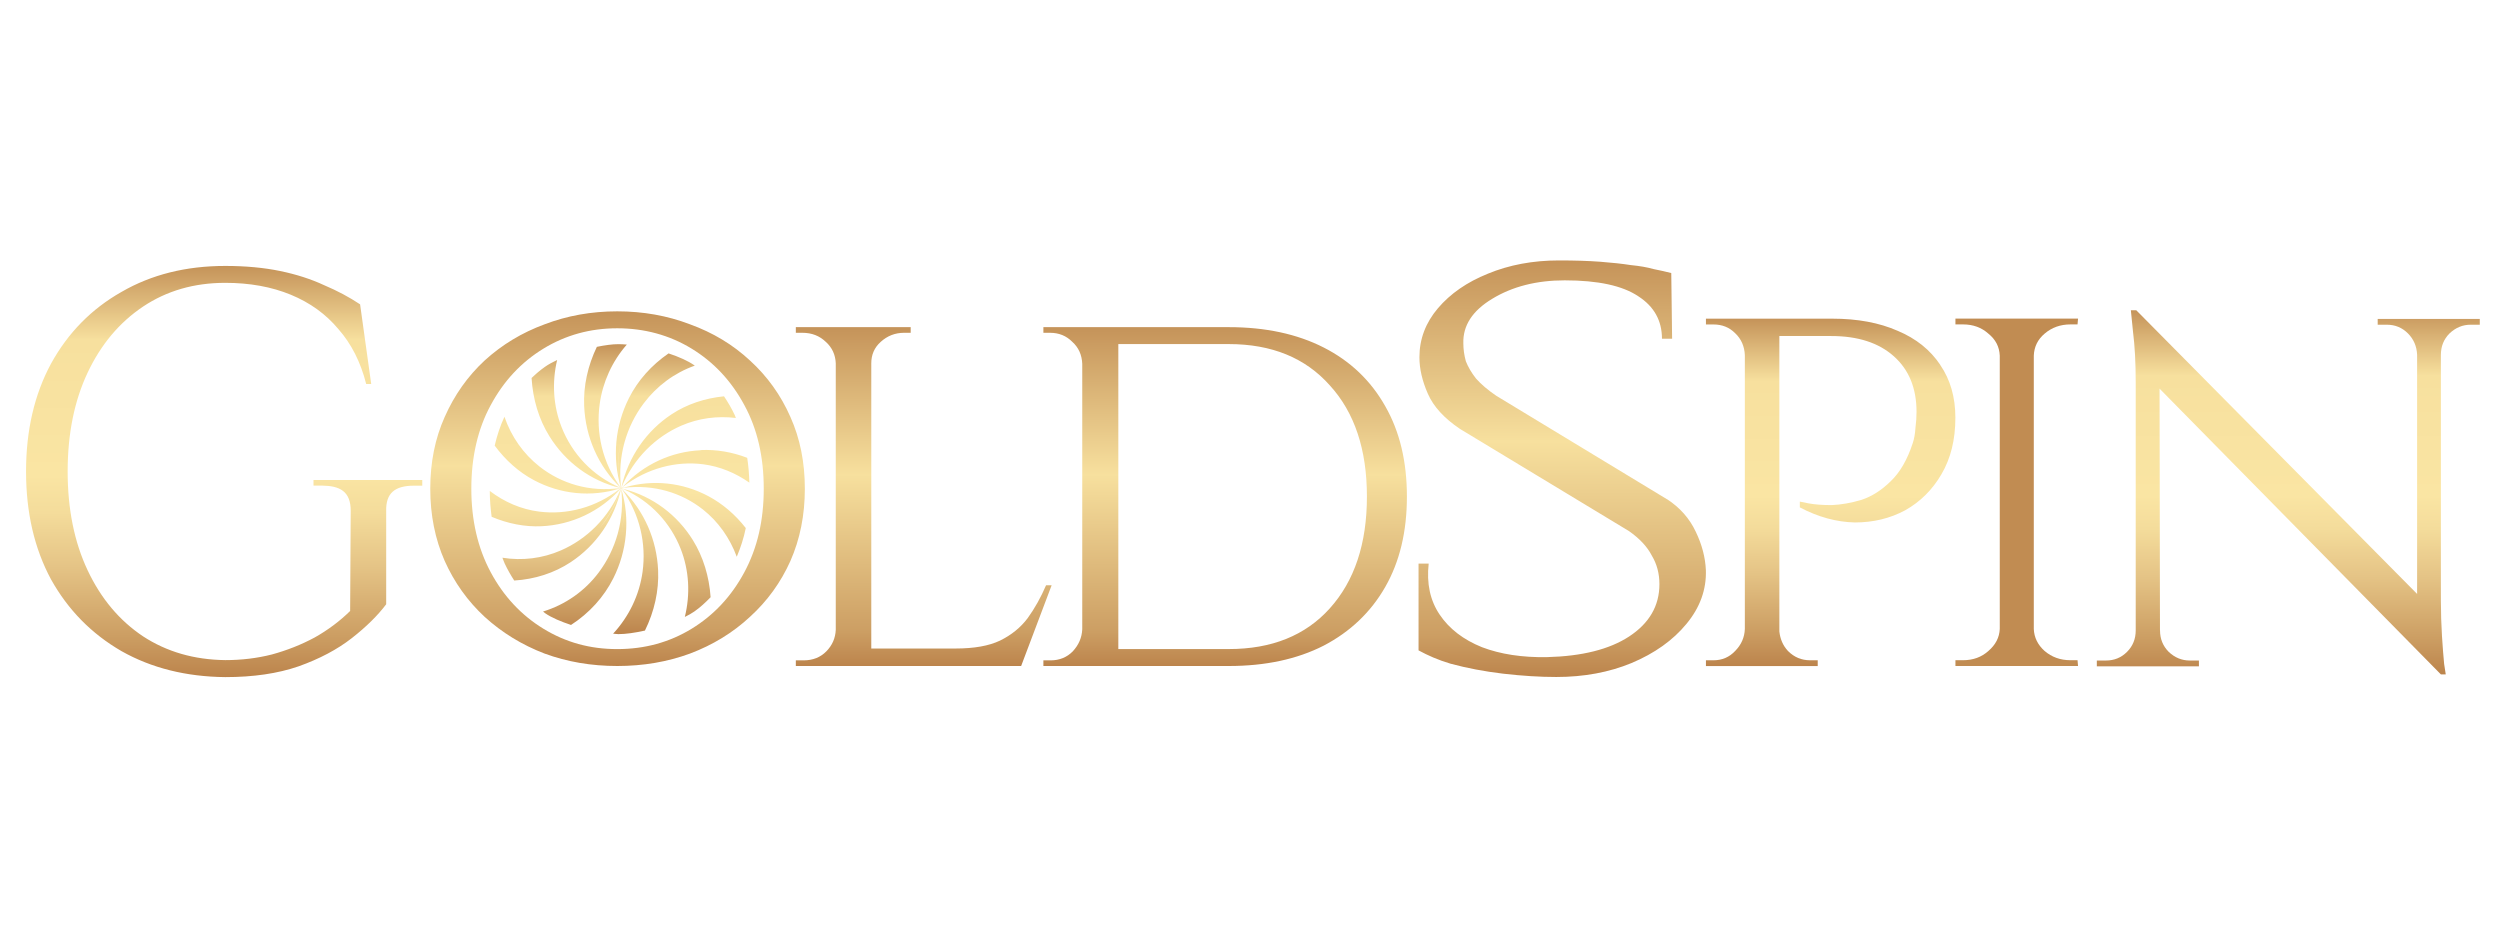
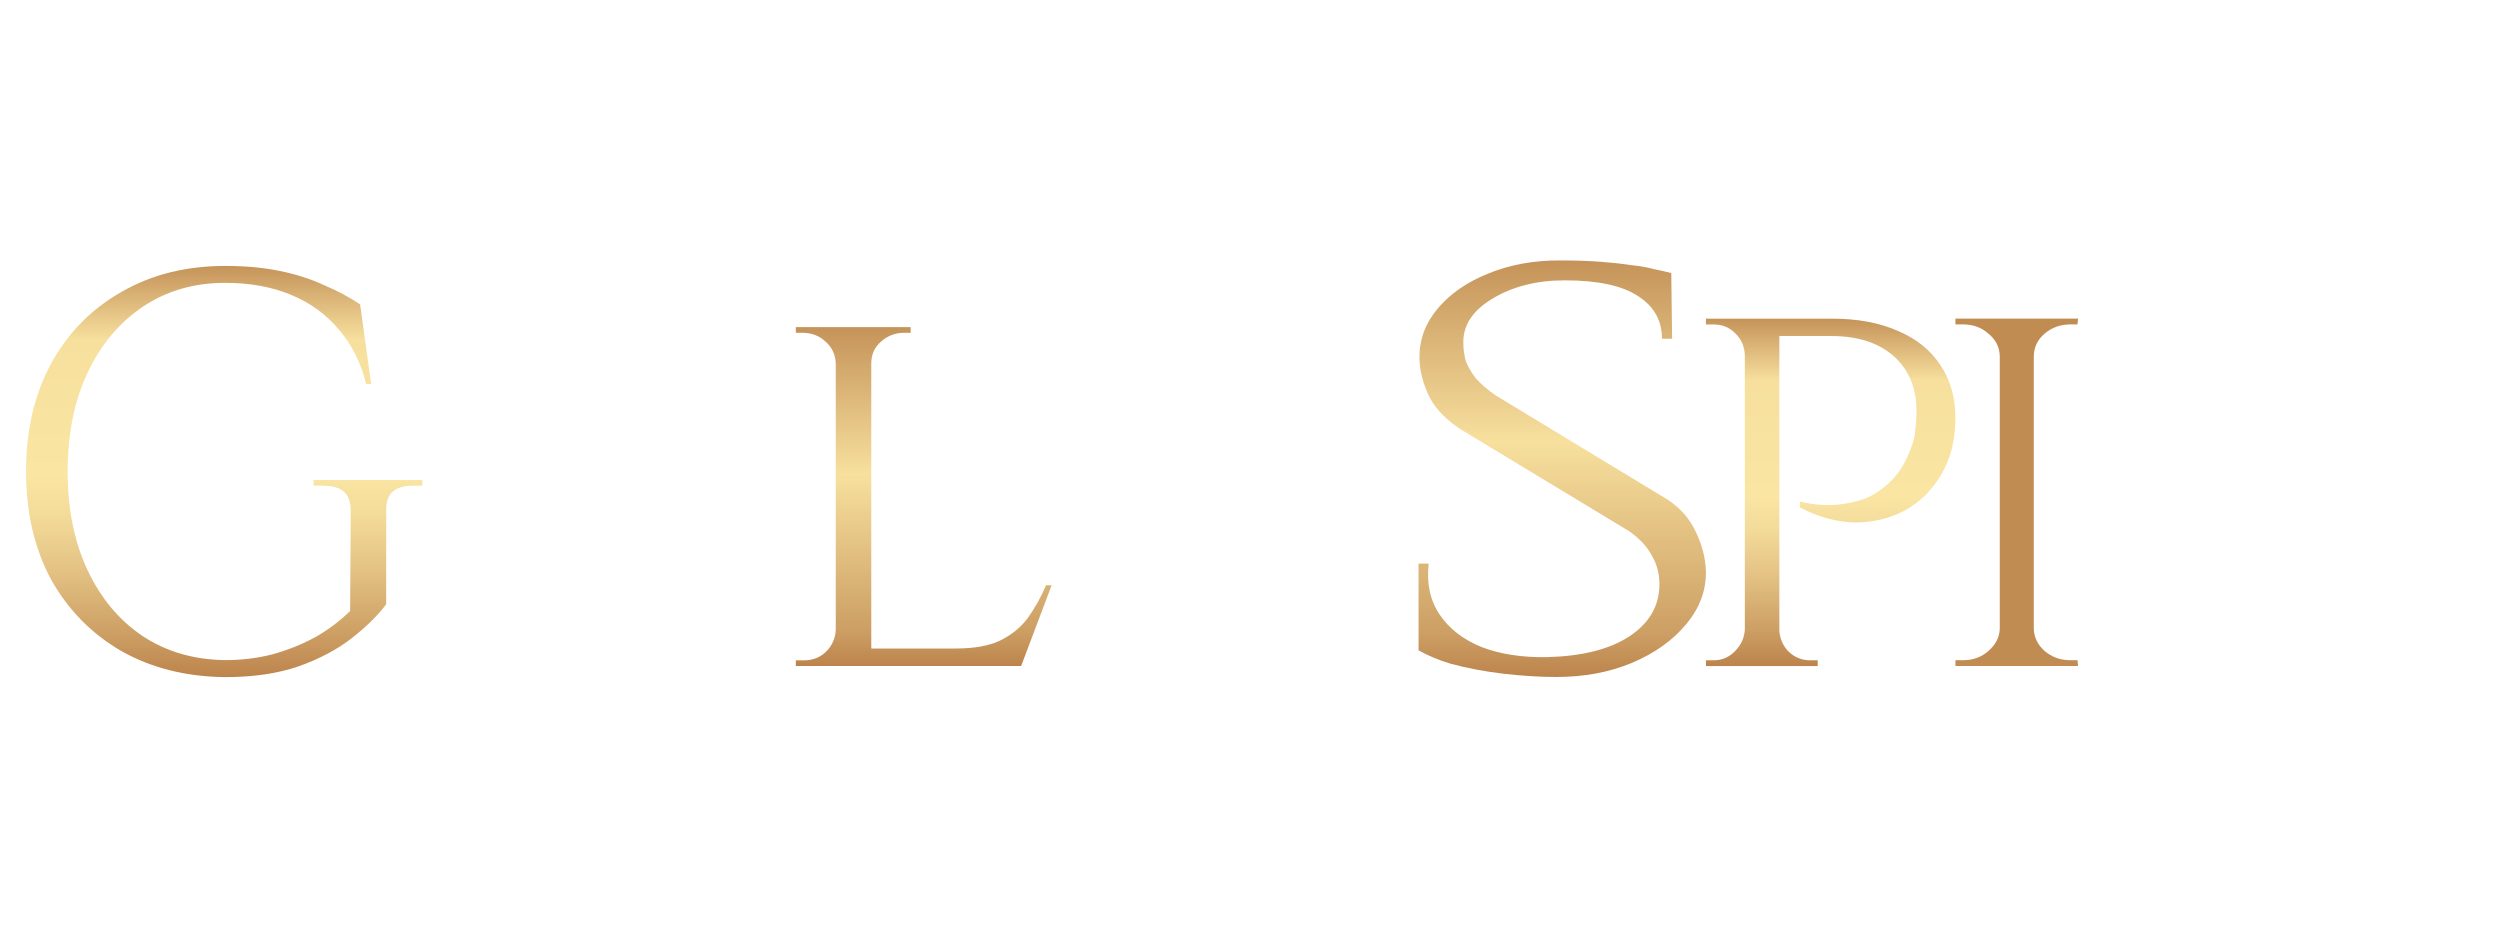
<svg xmlns="http://www.w3.org/2000/svg" width="160" height="60" viewBox="0 0 160 60" fill="none">
  <path d="M124.181 23.358C123.536 22.393 122.626 21.665 121.45 21.172C120.273 20.654 118.88 20.395 117.267 20.395H109.18V20.766H109.663C110.216 20.766 110.676 20.95 111.046 21.321C111.439 21.692 111.646 22.162 111.67 22.729V40.257C111.648 40.801 111.439 41.27 111.046 41.665C110.676 42.06 110.216 42.258 109.663 42.258H109.18V42.629H116.334V42.258H115.85C115.296 42.258 114.825 42.06 114.432 41.665C114.102 41.312 113.933 40.889 113.879 40.418V21.506H117.197C118.904 21.506 120.239 21.938 121.206 22.802C122.176 23.666 122.658 24.852 122.658 26.36C122.658 26.682 122.636 27.028 122.588 27.397C122.564 27.768 122.509 28.088 122.415 28.361C122.069 29.423 121.597 30.238 120.998 30.806C120.422 31.373 119.8 31.77 119.131 31.992C118.461 32.19 117.829 32.3 117.23 32.326C116.631 32.326 116.135 32.288 115.742 32.214C115.374 32.139 115.189 32.102 115.189 32.102V32.473C116.364 33.092 117.54 33.412 118.715 33.437C119.891 33.437 120.962 33.178 121.929 32.66C122.896 32.116 123.669 31.35 124.246 30.362C124.846 29.349 125.144 28.139 125.144 26.731C125.144 25.422 124.821 24.298 124.176 23.36L124.181 23.358Z" fill="url(#paint0_linear_638_32)" />
  <path d="M130.853 21.355C131.313 20.96 131.867 20.762 132.512 20.762H132.962L132.995 20.391H125.148V20.762H125.632C126.277 20.762 126.818 20.96 127.258 21.355C127.718 21.726 127.961 22.195 127.985 22.763V40.253C127.961 40.797 127.718 41.267 127.258 41.661C126.82 42.056 126.279 42.254 125.632 42.254H125.148V42.625H132.995L132.962 42.254H132.512C131.867 42.254 131.313 42.056 130.853 41.661C130.415 41.267 130.184 40.797 130.163 40.253V22.763C130.184 22.195 130.415 21.726 130.853 21.355Z" fill="url(#paint1_linear_638_32)" />
-   <path d="M156.217 20.411H152.172V20.782H152.76C153.289 20.782 153.739 20.967 154.107 21.338C154.476 21.709 154.673 22.165 154.695 22.709V38.012L136.72 19.855H136.375C136.375 19.855 136.421 20.313 136.512 21.226C136.628 22.139 136.686 23.227 136.686 24.488V40.346C136.686 40.89 136.501 41.348 136.132 41.717C135.764 42.088 135.314 42.273 134.785 42.273H134.197V42.644H140.731V42.273H140.143C139.636 42.273 139.186 42.088 138.796 41.717C138.427 41.346 138.242 40.89 138.242 40.346H138.238L138.212 24.873L156.217 43.162H156.528C156.528 43.162 156.494 42.94 156.425 42.495C156.379 42.025 156.333 41.432 156.287 40.716C156.241 39.975 156.217 39.209 156.217 38.418V22.709C156.217 22.165 156.402 21.707 156.771 21.338C157.163 20.967 157.611 20.782 158.118 20.782H158.706V20.411H156.217Z" fill="url(#paint2_linear_638_32)" />
  <path d="M20.064 31.079H20.634C21.724 31.095 22.455 31.429 22.445 32.705L22.409 39.103C21.746 39.753 20.988 40.321 20.136 40.801C19.284 41.259 18.372 41.62 17.401 41.886C16.453 42.127 15.46 42.247 14.417 42.247C12.428 42.223 10.677 41.717 9.16 40.729C7.645 39.718 6.46 38.308 5.608 36.499C4.756 34.693 4.33 32.584 4.33 30.174C4.33 27.765 4.756 25.656 5.608 23.849C6.46 22.043 7.645 20.633 9.16 19.619C10.675 18.608 12.426 18.102 14.417 18.102C15.979 18.102 17.377 18.355 18.607 18.861C19.839 19.368 20.857 20.102 21.661 21.067C22.489 22.007 23.082 23.176 23.436 24.574H23.757L23.046 19.478C22.359 19.02 21.591 18.61 20.737 18.249C19.909 17.864 18.973 17.561 17.932 17.346C16.891 17.13 15.719 17.02 14.417 17.02C11.907 17.02 9.693 17.573 7.776 18.683C5.859 19.767 4.354 21.296 3.265 23.274C2.2 25.247 1.667 27.549 1.667 30.176C1.667 32.803 2.2 35.105 3.265 37.08C4.354 39.032 5.857 40.562 7.776 41.672C9.695 42.755 11.909 43.309 14.417 43.335C16.216 43.335 17.779 43.105 19.105 42.647C20.454 42.166 21.591 41.563 22.515 40.841C23.438 40.118 24.173 39.395 24.716 38.673V32.709C24.686 31.57 25.26 31.083 26.492 31.083H27.025V30.722H20.064V31.083V31.079Z" fill="url(#paint3_linear_638_32)" />
  <path d="M66.949 37.456C66.617 38.228 66.227 38.927 65.777 39.553C65.327 40.156 64.736 40.637 64.001 40.998C63.29 41.336 62.343 41.505 61.16 41.505H55.762V23.251C55.762 22.697 55.963 22.239 56.367 21.878C56.793 21.493 57.291 21.299 57.858 21.299H58.284V20.938H50.933V21.299H51.359C51.95 21.299 52.447 21.491 52.85 21.878C53.252 22.239 53.465 22.697 53.489 23.251V40.311C53.465 40.841 53.264 41.299 52.886 41.686C52.507 42.071 52.022 42.263 51.43 42.263H50.933V42.624H65.353L67.305 37.456H66.951H66.949Z" fill="url(#paint4_linear_638_32)" />
-   <path d="M84.713 22.239C83.009 21.372 80.984 20.938 78.639 20.938H66.777V21.299H67.203C67.773 21.299 68.244 21.491 68.625 21.876C69.027 22.237 69.24 22.707 69.264 23.286V40.274C69.24 40.804 69.039 41.273 68.66 41.684C68.282 42.069 67.808 42.263 67.239 42.263H66.777V42.624H78.639C80.984 42.624 83.009 42.19 84.713 41.322C86.418 40.431 87.733 39.178 88.656 37.564C89.58 35.95 90.042 34.021 90.042 31.781C90.042 29.54 89.58 27.612 88.656 25.998C87.733 24.36 86.418 23.105 84.713 22.239ZM85.105 38.938C83.543 40.674 81.386 41.54 78.641 41.54H71.573V22.021H78.641C81.388 22.021 83.543 22.901 85.105 24.661C86.692 26.396 87.483 28.769 87.483 31.781C87.483 34.793 86.689 37.179 85.105 38.938Z" fill="url(#paint5_linear_638_32)" />
  <path d="M106.689 31.953L95.762 25.33C95.222 24.963 94.789 24.593 94.464 24.226C94.175 23.859 93.96 23.49 93.815 23.123C93.705 22.726 93.654 22.345 93.654 21.976C93.618 20.843 94.229 19.894 95.491 19.13C96.789 18.337 98.342 17.942 100.143 17.942C102.271 17.942 103.84 18.282 104.851 18.962C105.86 19.613 106.366 20.519 106.366 21.679H107.015L106.961 17.475C106.636 17.391 106.259 17.306 105.825 17.22C105.428 17.106 104.94 17.021 104.365 16.965C103.824 16.88 103.175 16.809 102.419 16.752C101.66 16.695 100.776 16.668 99.767 16.668C98.109 16.668 96.594 16.951 95.225 17.516C93.889 18.054 92.825 18.791 92.031 19.724C91.237 20.656 90.843 21.705 90.843 22.865C90.843 23.602 91.022 24.379 91.383 25.2C91.743 26.021 92.428 26.771 93.439 27.451L104.255 33.99C104.94 34.471 105.428 34.995 105.717 35.56C106.041 36.099 106.203 36.707 106.203 37.387C106.203 38.773 105.554 39.892 104.255 40.741C102.994 41.562 101.246 41.999 99.009 42.056C97.422 42.084 96.035 41.872 94.845 41.42C93.655 40.939 92.752 40.246 92.141 39.339C91.528 38.433 91.293 37.343 91.436 36.069H90.787V41.624C91.379 41.946 92.041 42.241 92.841 42.478C93.889 42.761 95.007 42.973 96.195 43.115C97.422 43.256 98.559 43.327 99.604 43.327C101.371 43.327 102.976 43.03 104.417 42.435C105.896 41.813 107.069 40.978 107.932 39.93C108.799 38.883 109.215 37.736 109.176 36.491C109.14 35.67 108.924 34.85 108.528 34.029C108.131 33.181 107.516 32.485 106.689 31.947V31.953Z" fill="url(#paint6_linear_638_32)" />
-   <path d="M50.586 26.685C49.971 25.287 49.107 24.083 47.995 23.07C46.906 22.058 45.626 21.287 44.159 20.756C42.714 20.203 41.163 19.926 39.507 19.926C37.85 19.926 36.298 20.203 34.855 20.756C33.409 21.287 32.131 22.058 31.019 23.07C29.93 24.081 29.078 25.287 28.461 26.685C27.846 28.057 27.537 29.589 27.537 31.276C27.537 32.963 27.846 34.504 28.461 35.902C29.076 37.275 29.928 38.469 31.019 39.48C32.131 40.491 33.409 41.275 34.855 41.829C36.298 42.359 37.85 42.624 39.507 42.624C41.163 42.624 42.714 42.359 44.159 41.829C45.626 41.275 46.906 40.491 47.995 39.48C49.107 38.469 49.971 37.275 50.586 35.902C51.202 34.504 51.51 32.963 51.51 31.276C51.51 29.589 51.202 28.059 50.586 26.685ZM47.638 36.625C46.81 38.166 45.684 39.372 44.264 40.24C42.845 41.108 41.258 41.542 39.505 41.542C37.751 41.542 36.202 41.108 34.781 40.24C33.36 39.372 32.235 38.168 31.407 36.625C30.579 35.083 30.165 33.3 30.165 31.276C30.165 29.251 30.579 27.445 31.407 25.927C32.235 24.385 33.36 23.18 34.781 22.312C36.202 21.444 37.777 21.01 39.505 21.01C41.233 21.01 42.843 21.444 44.264 22.312C45.685 23.18 46.81 24.383 47.638 25.927C48.466 27.445 48.88 29.228 48.88 31.276C48.88 33.324 48.466 35.083 47.638 36.625Z" fill="url(#paint7_linear_638_32)" />
-   <path d="M44.842 28.816C42.977 28.902 41.189 29.713 39.854 31.156C39.824 31.184 39.79 31.202 39.762 31.229C39.768 31.211 39.778 31.198 39.782 31.18C40.56 29.309 41.976 27.95 43.606 27.241C44.713 26.76 45.913 26.607 47.097 26.75C47.069 26.687 47.05 26.618 47.02 26.556C46.817 26.125 46.584 25.735 46.337 25.364C45.119 25.483 43.964 25.866 42.979 26.516C41.386 27.567 40.216 29.218 39.77 31.188C39.766 31.204 39.756 31.215 39.752 31.231C39.752 31.231 39.752 31.231 39.752 31.235C39.505 29.209 40.09 27.292 41.187 25.829C42.023 24.712 43.16 23.863 44.464 23.402C44.452 23.394 44.442 23.384 44.43 23.374C44.024 23.092 43.437 22.832 42.788 22.618C41.701 23.365 40.821 24.346 40.25 25.483C39.374 27.227 39.159 29.275 39.742 31.225C38.546 29.617 38.13 27.679 38.379 25.864C38.572 24.456 39.175 23.129 40.116 22.053C39.925 22.037 39.744 22.027 39.581 22.027C39.187 22.027 38.705 22.094 38.199 22.198C37.616 23.408 37.33 24.714 37.387 25.996C37.473 27.954 38.279 29.833 39.722 31.219C37.903 30.457 36.603 29.016 35.942 27.339C35.41 25.988 35.313 24.49 35.657 23.039C35.367 23.178 35.096 23.323 34.881 23.475C34.575 23.689 34.292 23.932 34.021 24.193C34.101 25.546 34.485 26.831 35.16 27.916C36.183 29.566 37.789 30.779 39.71 31.233C37.752 31.514 35.916 30.952 34.527 29.857C33.498 29.047 32.719 27.944 32.285 26.673C32.014 27.245 31.814 27.865 31.66 28.519C32.347 29.448 33.195 30.21 34.163 30.726C35.849 31.628 37.829 31.85 39.716 31.251C38.136 32.5 36.257 32.963 34.511 32.743C33.356 32.598 32.277 32.129 31.346 31.42C31.348 31.997 31.395 32.543 31.465 33.075C32.5 33.513 33.589 33.729 34.664 33.678C36.567 33.589 38.395 32.755 39.738 31.259C38.962 33.146 37.538 34.512 35.9 35.225C34.716 35.74 33.42 35.899 32.154 35.694C32.204 35.816 32.243 35.944 32.299 36.062C32.482 36.453 32.689 36.812 32.91 37.154C34.226 37.073 35.472 36.674 36.527 35.977C38.136 34.915 39.318 33.246 39.754 31.249C39.754 31.249 39.754 31.247 39.754 31.245C39.995 33.267 39.412 35.176 38.319 36.637C37.423 37.833 36.177 38.701 34.756 39.137C34.801 39.17 34.839 39.209 34.885 39.243C35.301 39.533 35.904 39.783 36.545 39.997C37.716 39.239 38.651 38.208 39.252 37.01C40.13 35.264 40.343 33.21 39.756 31.259C39.756 31.255 39.756 31.251 39.756 31.249C39.774 31.27 39.786 31.294 39.804 31.314C40.96 32.908 41.368 34.813 41.124 36.6C40.92 38.076 40.26 39.455 39.239 40.555C39.346 40.56 39.477 40.584 39.575 40.584C40.043 40.584 40.646 40.498 41.277 40.356C41.88 39.129 42.177 37.8 42.119 36.494C42.033 34.557 41.239 32.698 39.822 31.316C39.804 31.294 39.792 31.27 39.774 31.251C39.82 31.266 39.858 31.292 39.903 31.308C41.655 32.083 42.917 33.485 43.562 35.121C44.102 36.492 44.191 38.014 43.829 39.484C44.056 39.37 44.267 39.257 44.436 39.137C44.814 38.872 45.155 38.557 45.479 38.222C45.388 36.896 45.007 35.639 44.346 34.571C43.347 32.959 41.782 31.773 39.917 31.296C39.871 31.28 39.83 31.253 39.784 31.239C39.838 31.227 39.892 31.231 39.945 31.219C41.846 30.989 43.626 31.535 44.98 32.602C45.965 33.377 46.709 34.428 47.153 35.632C47.396 35.054 47.597 34.448 47.73 33.796C47.064 32.941 46.253 32.244 45.344 31.759C43.702 30.881 41.781 30.662 39.939 31.204C39.886 31.215 39.834 31.211 39.78 31.225C39.81 31.198 39.846 31.18 39.876 31.151C41.438 29.951 43.279 29.497 44.995 29.713C46.068 29.849 47.074 30.269 47.959 30.889C47.946 30.336 47.898 29.809 47.822 29.301C46.855 28.928 45.841 28.757 44.844 28.804L44.842 28.816ZM38.806 29.874C39.069 30.353 39.374 30.813 39.746 31.231C39.746 31.231 39.746 31.231 39.746 31.233C39.74 31.233 39.738 31.229 39.734 31.227C39.364 30.805 39.063 30.347 38.806 29.874ZM39.742 31.241C39.742 31.241 39.74 31.241 39.738 31.243C39.734 31.243 39.732 31.239 39.728 31.239C39.732 31.239 39.736 31.239 39.74 31.239C39.74 31.239 39.74 31.241 39.742 31.243V31.241ZM39.738 31.231C39.738 31.231 39.742 31.233 39.746 31.235C39.746 31.235 39.742 31.235 39.74 31.235C39.74 31.235 39.738 31.231 39.736 31.229L39.738 31.231ZM39.738 31.247C39.738 31.247 39.742 31.247 39.744 31.249C39.744 31.249 39.744 31.249 39.744 31.251C39.74 31.251 39.736 31.251 39.732 31.251C39.734 31.249 39.736 31.247 39.74 31.245L39.738 31.247ZM39.738 31.247C39.738 31.247 39.74 31.247 39.74 31.245C39.74 31.245 39.74 31.245 39.742 31.247C39.742 31.247 39.74 31.247 39.738 31.245V31.247ZM39.742 31.253C39.742 31.253 39.744 31.253 39.746 31.253C39.746 31.253 39.744 31.253 39.742 31.257C39.742 31.257 39.742 31.257 39.742 31.255V31.253ZM39.742 31.253C39.742 31.253 39.742 31.253 39.744 31.253C39.744 31.253 39.744 31.253 39.742 31.253ZM39.742 31.247C39.742 31.247 39.742 31.247 39.742 31.245V31.249V31.247ZM39.742 31.241C39.742 31.241 39.74 31.241 39.738 31.243C39.738 31.243 39.738 31.243 39.738 31.241C39.738 31.241 39.738 31.241 39.742 31.241C39.742 31.241 39.742 31.241 39.744 31.241H39.742ZM38.878 30.866C39.157 30.995 39.428 31.137 39.726 31.231C39.73 31.233 39.73 31.237 39.734 31.239C39.728 31.239 39.724 31.239 39.718 31.239C39.42 31.141 39.153 30.997 38.878 30.864V30.866ZM38.798 31.367C39.105 31.335 39.41 31.316 39.716 31.243C39.722 31.243 39.726 31.247 39.73 31.249C39.726 31.253 39.722 31.255 39.718 31.257C39.408 31.325 39.105 31.341 38.798 31.367ZM38.653 32.091C39.028 31.848 39.388 31.575 39.724 31.259C39.728 31.259 39.734 31.259 39.74 31.255C39.74 31.257 39.738 31.259 39.736 31.261C39.396 31.581 39.029 31.852 38.653 32.089V32.091ZM38.369 33.811C38.966 33.071 39.438 32.213 39.738 31.262C39.738 31.262 39.742 31.261 39.744 31.259C39.744 31.259 39.744 31.259 39.746 31.257C39.446 32.234 38.968 33.095 38.369 33.813V33.811ZM39.744 31.249C39.744 31.249 39.744 31.251 39.744 31.253C39.744 31.253 39.744 31.253 39.744 31.251V31.249ZM39.744 31.237C39.531 30.233 39.531 29.242 39.706 28.309C39.537 29.264 39.541 30.253 39.744 31.235C39.744 31.235 39.744 31.237 39.744 31.239V31.237ZM39.744 31.245C39.744 31.247 39.744 31.251 39.744 31.253C39.744 31.251 39.744 31.249 39.744 31.245ZM39.782 34.216C39.927 33.415 39.917 32.586 39.802 31.759C39.923 32.602 39.929 33.43 39.782 34.216ZM39.756 31.223C39.756 31.223 39.752 31.231 39.752 31.235C39.752 31.235 39.75 31.235 39.75 31.237C39.752 31.231 39.756 31.227 39.758 31.221L39.756 31.223ZM39.75 31.245C39.75 31.245 39.752 31.245 39.754 31.247C39.754 31.247 39.754 31.247 39.752 31.245H39.75ZM39.752 31.255C39.752 31.255 39.75 31.255 39.748 31.255C39.748 31.255 39.75 31.255 39.752 31.253V31.255ZM39.752 31.255C39.752 31.255 39.752 31.257 39.752 31.259C39.752 31.259 39.75 31.259 39.748 31.259C39.748 31.259 39.748 31.259 39.744 31.259C39.744 31.259 39.748 31.259 39.75 31.259L39.752 31.255ZM39.752 31.251C39.752 31.251 39.754 31.251 39.756 31.249C39.758 31.249 39.76 31.251 39.762 31.253C39.76 31.253 39.756 31.253 39.754 31.253C39.754 31.253 39.754 31.253 39.754 31.251H39.752ZM39.754 31.245C39.754 31.245 39.752 31.245 39.75 31.243C39.752 31.243 39.756 31.243 39.758 31.243C39.758 31.243 39.754 31.245 39.754 31.247V31.245ZM39.744 31.245C39.744 31.245 39.744 31.245 39.744 31.247C39.744 31.247 39.744 31.249 39.744 31.251C39.744 31.251 39.744 31.247 39.744 31.245ZM39.744 31.255V31.251C39.744 31.251 39.744 31.251 39.744 31.253C39.744 31.253 39.744 31.253 39.742 31.255H39.744ZM39.766 31.284C39.766 31.284 39.754 31.268 39.746 31.262C39.746 31.262 39.746 31.262 39.744 31.261C39.744 31.261 39.75 31.264 39.754 31.264C39.758 31.27 39.762 31.278 39.766 31.284ZM39.806 31.278C39.788 31.274 39.774 31.264 39.756 31.261C39.756 31.261 39.754 31.257 39.752 31.255C39.756 31.255 39.758 31.255 39.762 31.255C39.778 31.261 39.79 31.272 39.804 31.278H39.806ZM39.824 31.239C39.804 31.245 39.784 31.245 39.764 31.251C39.76 31.251 39.758 31.249 39.754 31.247C39.756 31.245 39.76 31.243 39.762 31.241C39.784 31.237 39.802 31.241 39.824 31.239ZM39.758 31.239C39.758 31.239 39.752 31.239 39.748 31.239C39.748 31.239 39.748 31.239 39.748 31.235C39.76 31.225 39.772 31.221 39.784 31.211C39.776 31.221 39.766 31.227 39.756 31.237L39.758 31.239Z" fill="url(#paint8_linear_638_32)" />
  <defs>
    <linearGradient id="paint0_linear_638_32" x1="117.164" y1="20.395" x2="117.164" y2="42.627" gradientUnits="userSpaceOnUse">
      <stop stop-color="#C59359" />
      <stop offset="0.18" stop-color="#F7E09E" />
      <stop offset="0.51" stop-color="#FAE5A3" />
      <stop offset="0.6" stop-color="#F4DC9B" />
      <stop offset="0.73" stop-color="#E5C486" />
      <stop offset="0.9" stop-color="#CC9E63" />
      <stop offset="1" stop-color="#BC844C" />
    </linearGradient>
    <linearGradient id="paint1_linear_638_32" x1="129.073" y1="16.666" x2="129.073" y2="16.666" gradientUnits="userSpaceOnUse">
      <stop stop-color="#C59359" />
      <stop offset="0.18" stop-color="#F7E09E" />
      <stop offset="0.51" stop-color="#FAE5A3" />
      <stop offset="0.6" stop-color="#F4DC9B" />
      <stop offset="0.73" stop-color="#E5C486" />
      <stop offset="0.9" stop-color="#CC9E63" />
      <stop offset="1" stop-color="#BC844C" />
    </linearGradient>
    <linearGradient id="paint2_linear_638_32" x1="146.454" y1="19.855" x2="146.454" y2="43.162" gradientUnits="userSpaceOnUse">
      <stop stop-color="#C59359" />
      <stop offset="0.18" stop-color="#F7E09E" />
      <stop offset="0.51" stop-color="#FAE5A3" />
      <stop offset="0.6" stop-color="#F4DC9B" />
      <stop offset="0.73" stop-color="#E5C486" />
      <stop offset="0.9" stop-color="#CC9E63" />
      <stop offset="1" stop-color="#BC844C" />
    </linearGradient>
    <linearGradient id="paint3_linear_638_32" x1="14.345" y1="17.018" x2="14.345" y2="43.333" gradientUnits="userSpaceOnUse">
      <stop stop-color="#C59359" />
      <stop offset="0.18" stop-color="#F7E09E" />
      <stop offset="0.51" stop-color="#FAE5A3" />
      <stop offset="0.6" stop-color="#F4DC9B" />
      <stop offset="0.73" stop-color="#E5C486" />
      <stop offset="0.9" stop-color="#CC9E63" />
      <stop offset="1" stop-color="#BC844C" />
    </linearGradient>
    <linearGradient id="paint4_linear_638_32" x1="59.118" y1="20.938" x2="59.118" y2="42.629" gradientUnits="userSpaceOnUse">
      <stop stop-color="#C59359" />
      <stop offset="0.435" stop-color="#F7E09E" />
      <stop offset="0.9" stop-color="#CC9E63" />
      <stop offset="1" stop-color="#BC844C" />
    </linearGradient>
    <linearGradient id="paint5_linear_638_32" x1="78.408" y1="20.938" x2="78.408" y2="42.629" gradientUnits="userSpaceOnUse">
      <stop stop-color="#C59359" />
      <stop offset="0.435" stop-color="#F7E09E" />
      <stop offset="0.9" stop-color="#CC9E63" />
      <stop offset="1" stop-color="#BC844C" />
    </linearGradient>
    <linearGradient id="paint6_linear_638_32" x1="99.982" y1="16.668" x2="99.982" y2="43.333" gradientUnits="userSpaceOnUse">
      <stop stop-color="#C59359" />
      <stop offset="0.435" stop-color="#F7E09E" />
      <stop offset="0.9" stop-color="#CC9E63" />
      <stop offset="1" stop-color="#BC844C" />
    </linearGradient>
    <linearGradient id="paint7_linear_638_32" x1="39.522" y1="19.926" x2="39.522" y2="42.629" gradientUnits="userSpaceOnUse">
      <stop stop-color="#C59359" />
      <stop offset="0.435" stop-color="#F7E09E" />
      <stop offset="0.9" stop-color="#CC9E63" />
      <stop offset="1" stop-color="#BC844C" />
    </linearGradient>
    <linearGradient id="paint8_linear_638_32" x1="39.651" y1="22.029" x2="39.651" y2="40.594" gradientUnits="userSpaceOnUse">
      <stop stop-color="#C59359" />
      <stop offset="0.18" stop-color="#F7E09E" />
      <stop offset="0.51" stop-color="#FAE5A3" />
      <stop offset="0.6" stop-color="#F4DC9B" />
      <stop offset="0.73" stop-color="#E5C486" />
      <stop offset="0.9" stop-color="#CC9E63" />
      <stop offset="1" stop-color="#BC844C" />
    </linearGradient>
  </defs>
</svg>